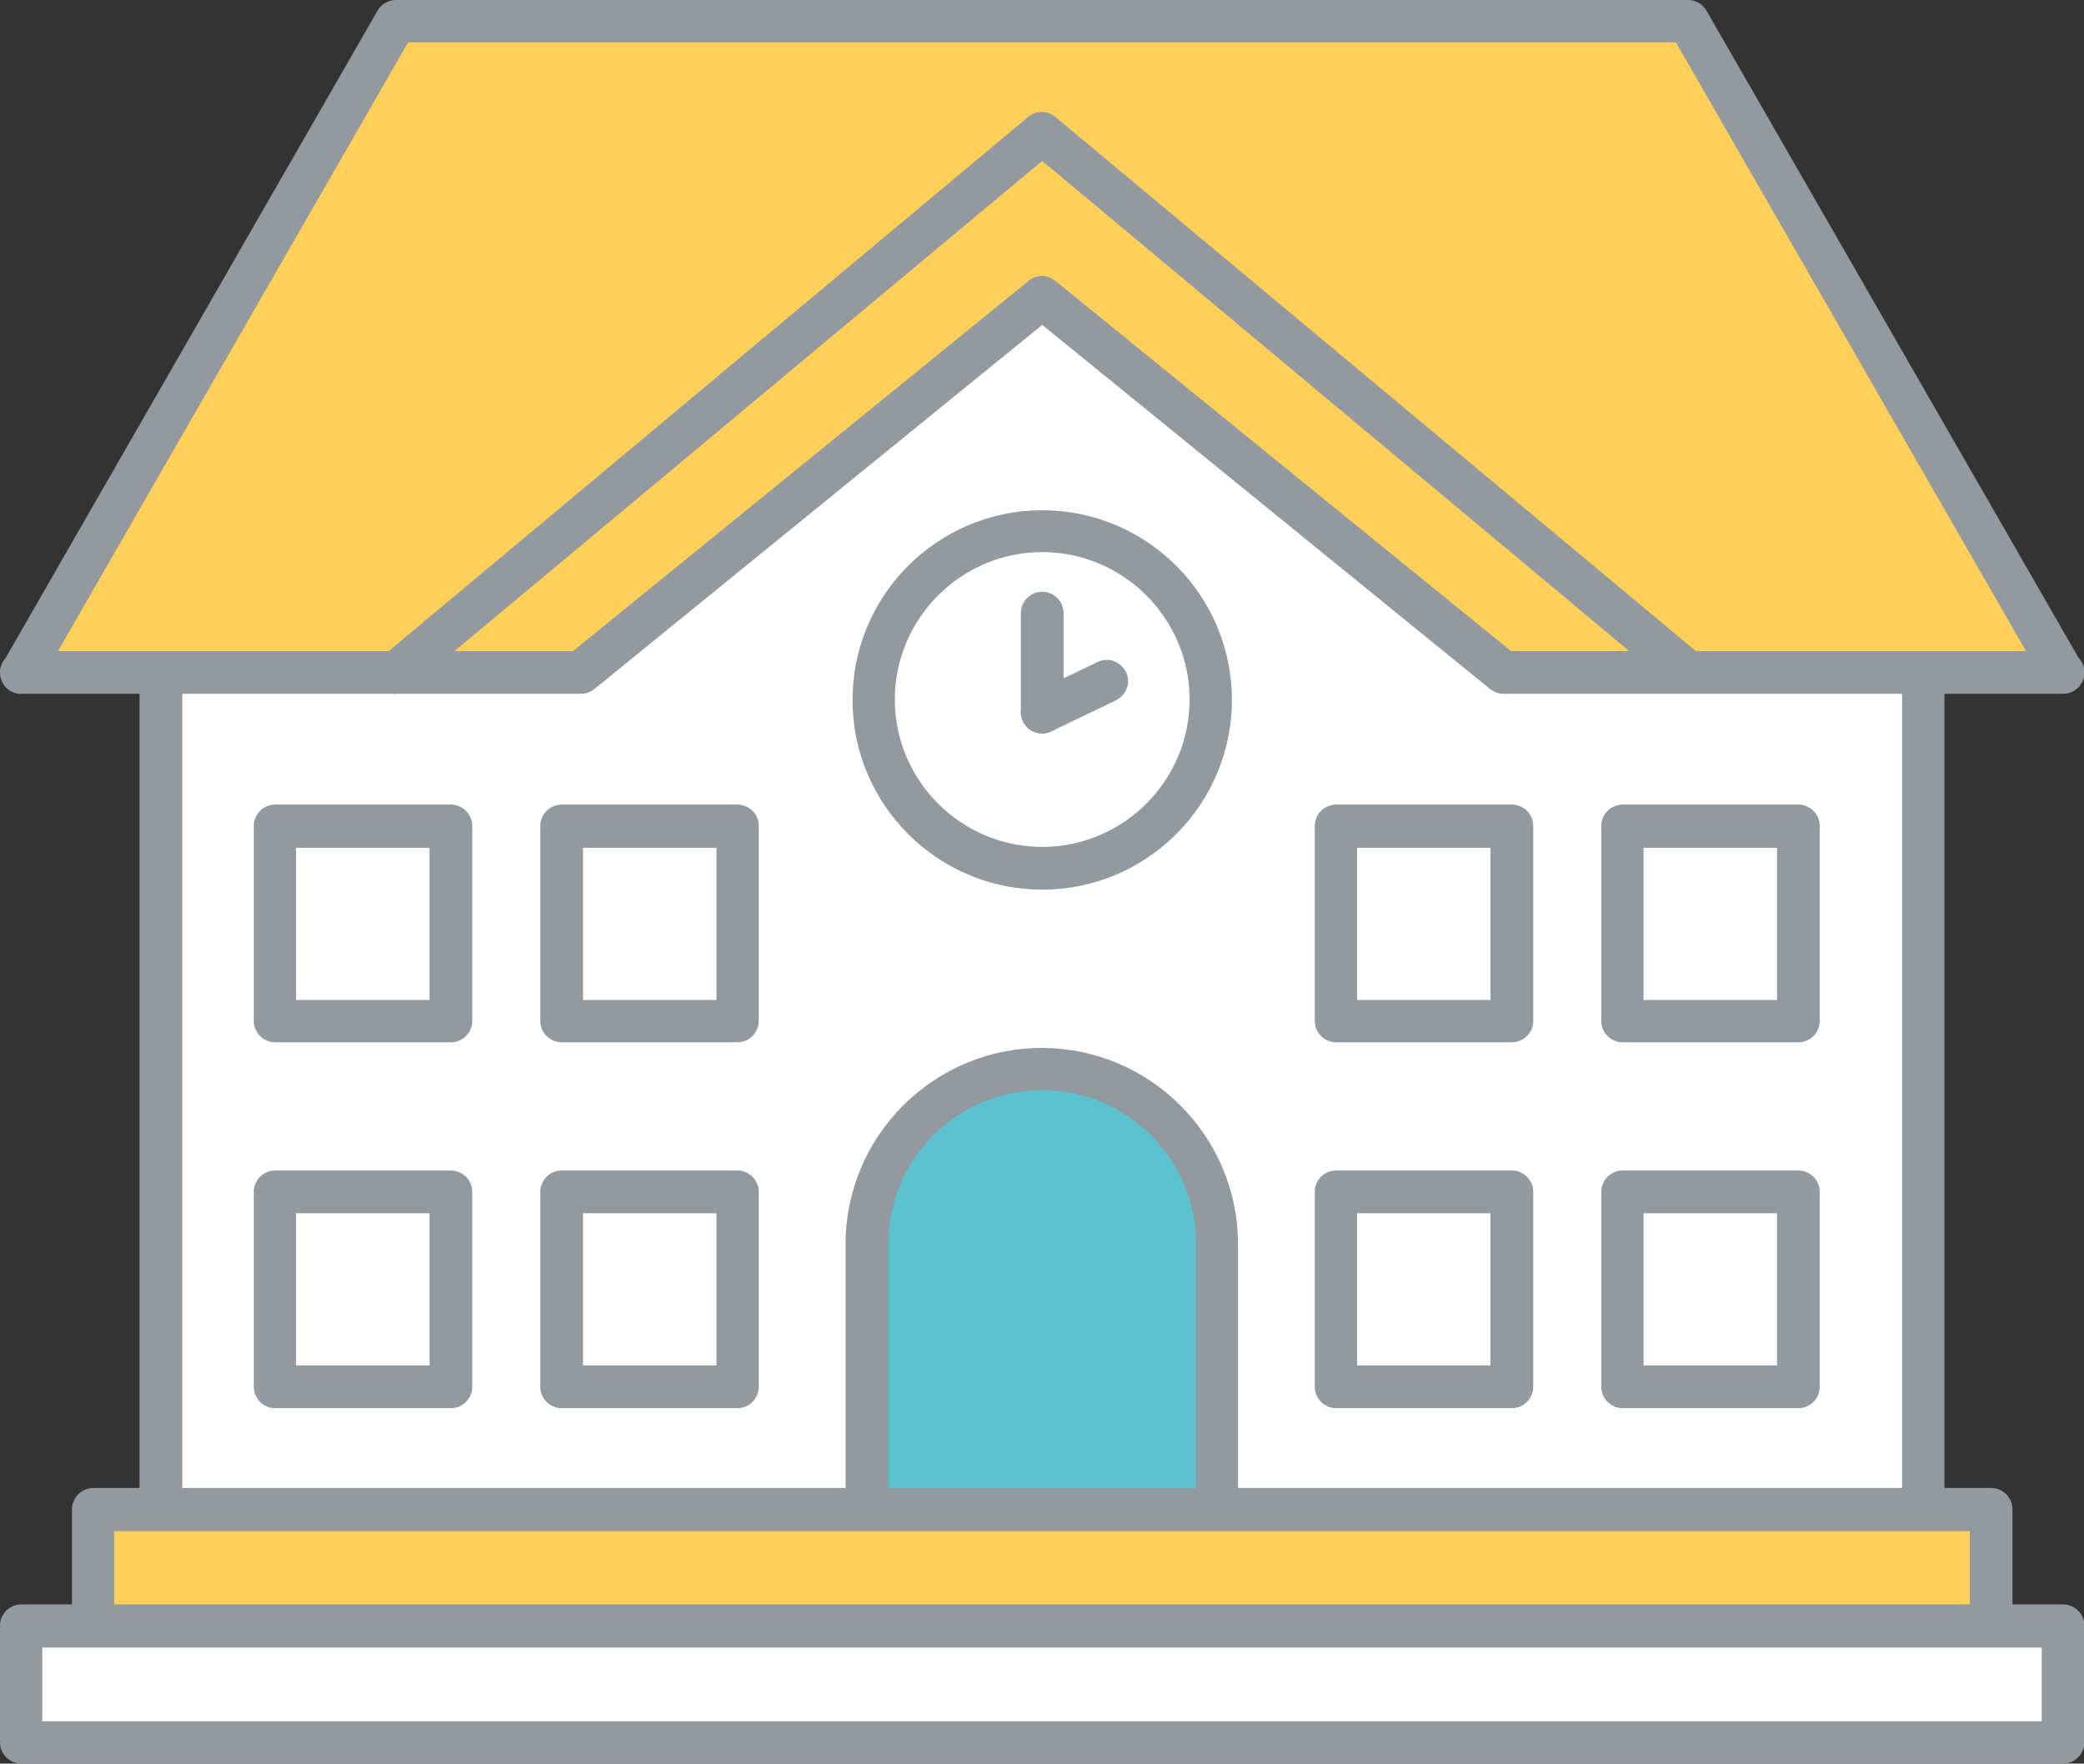
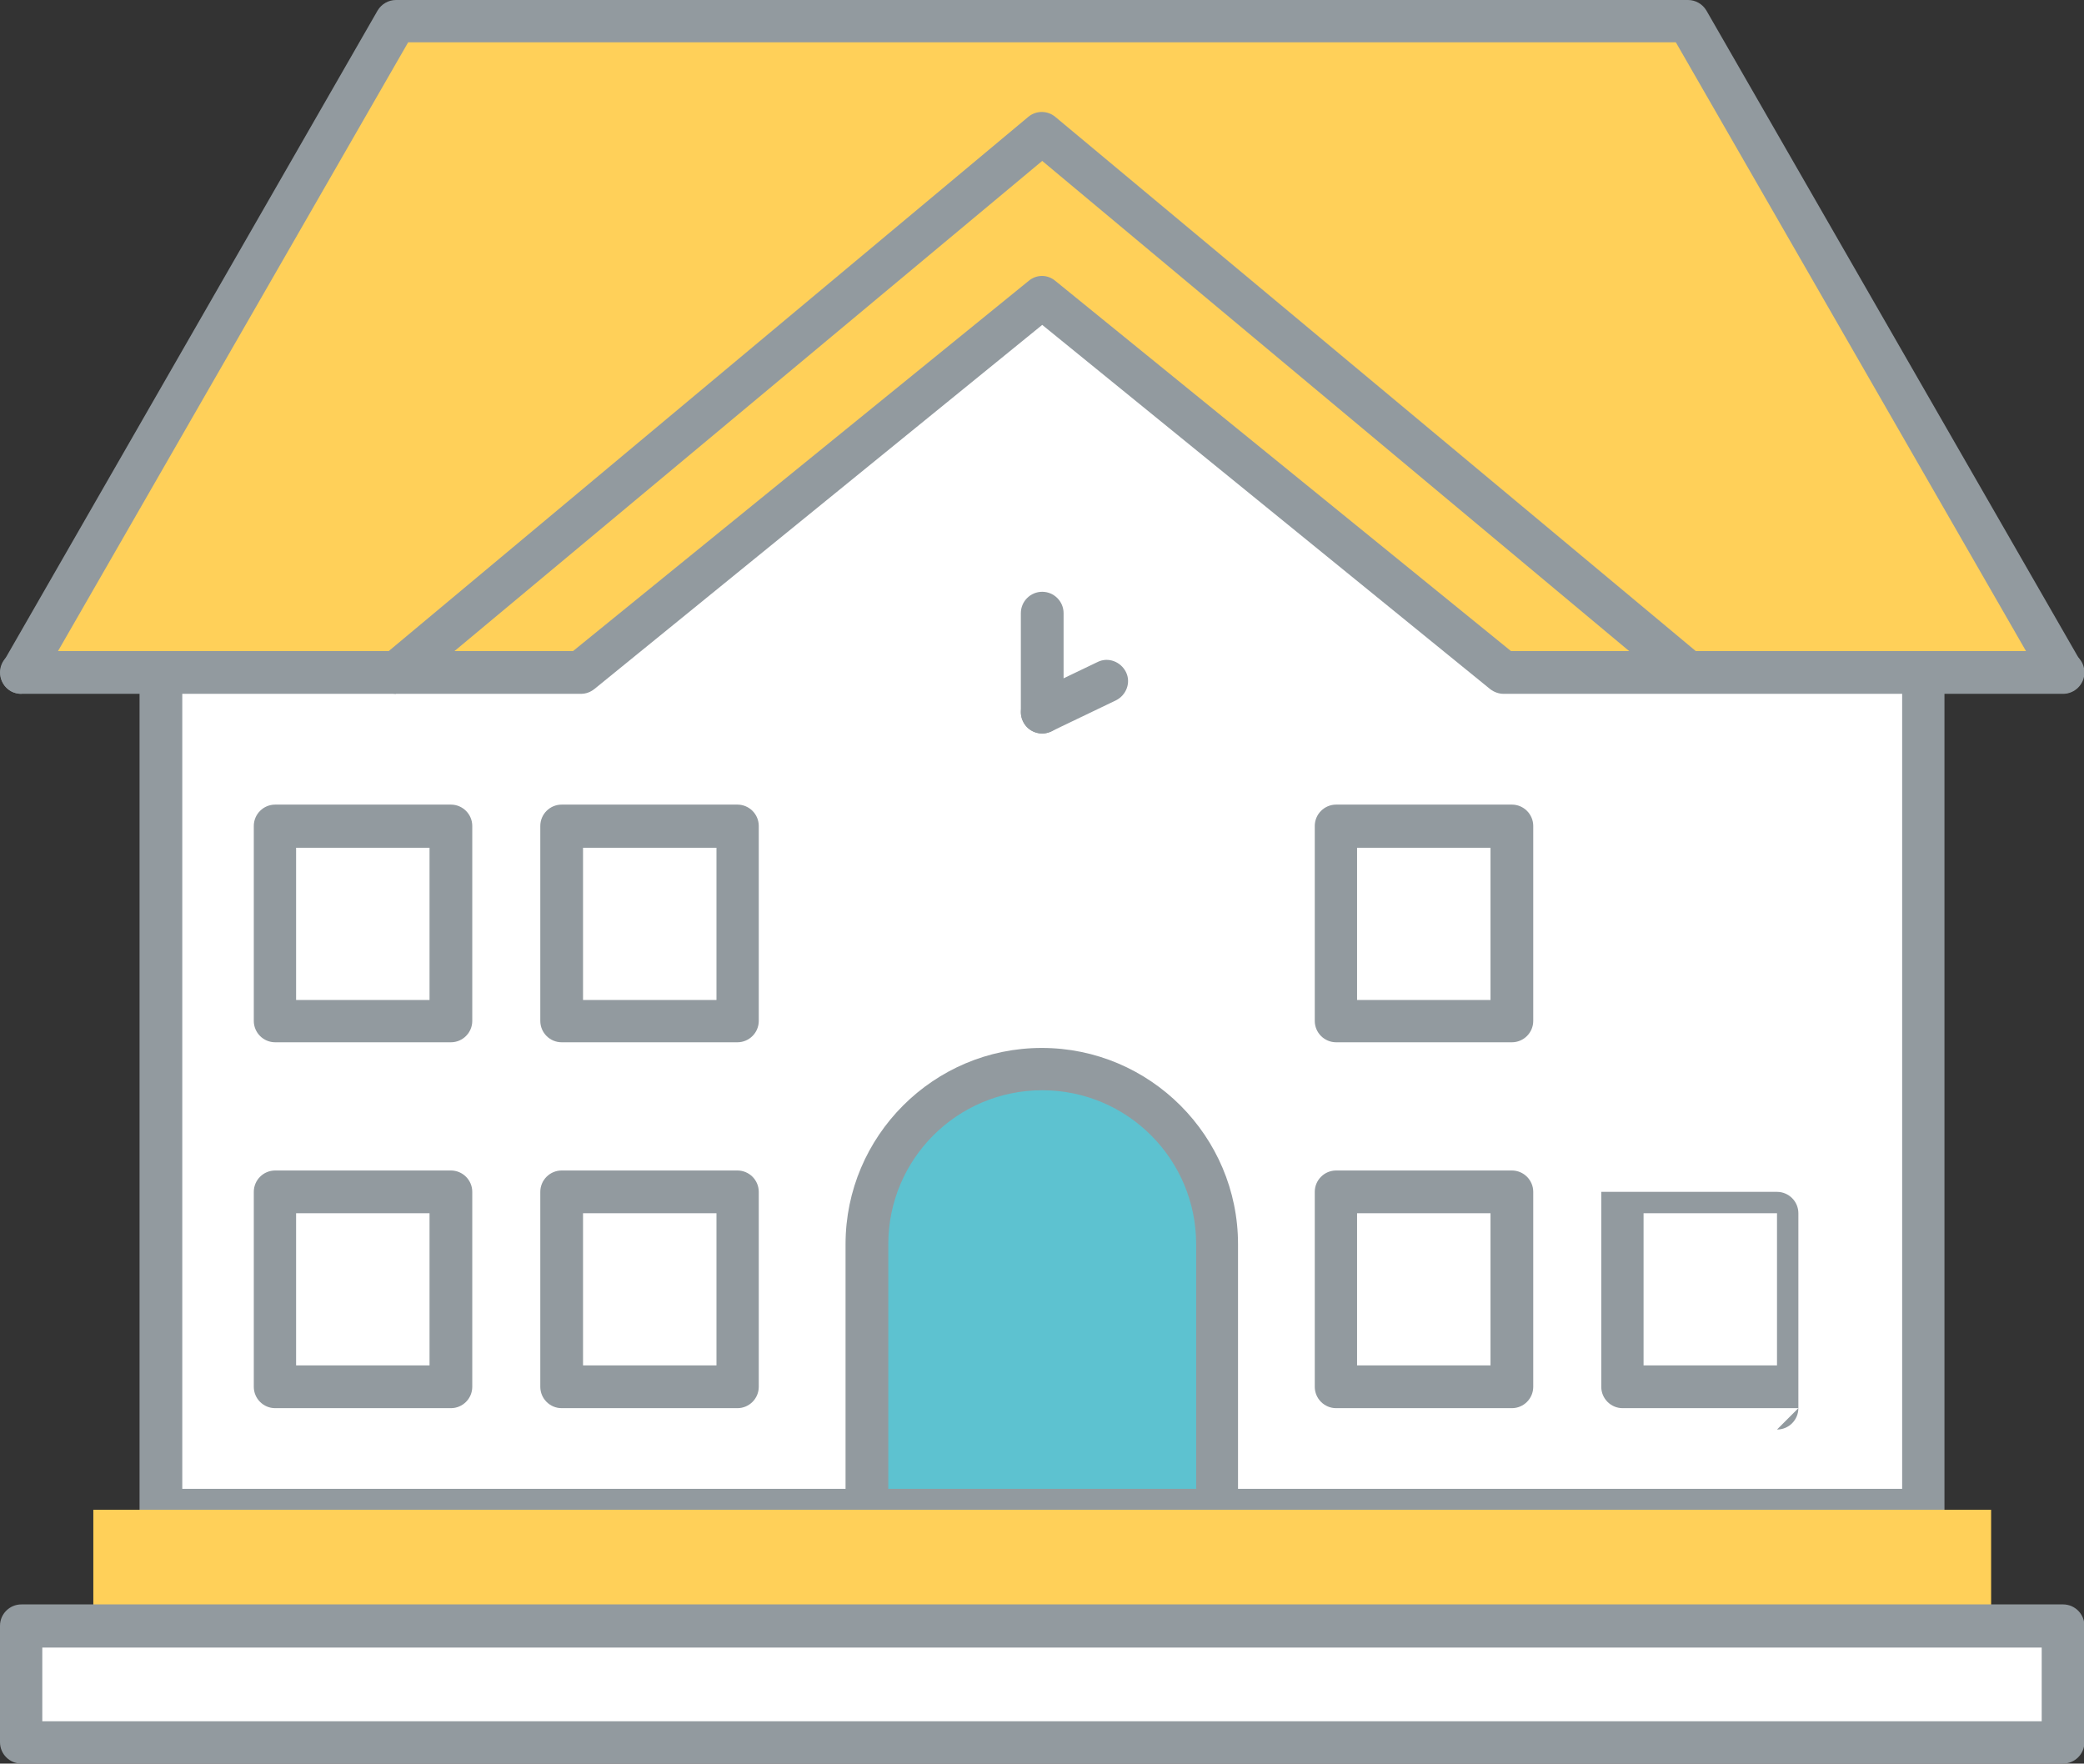
<svg xmlns="http://www.w3.org/2000/svg" id="_レイヤー_2" data-name="レイヤー 2" viewBox="0 0 47.79 40.44">
  <rect x="0" y="0" width="47.79" height="40.44" fill="#333333" stroke="none" />
  <defs>
    <style>
      .cls-1 {
        fill: #5dc2d0;
      }

      .cls-2 {
        fill: #ffd059;
      }

      .cls-3 {
        fill: #929a9f;
      }

      .cls-4 {
        fill: #fff;
      }
    </style>
  </defs>
  <g id="design">
    <g>
      <g>
        <polygon class="cls-2" points=".49 15.42 9.08 .49 38.71 .49 47.31 15.42 .49 15.42" />
        <path class="cls-3" d="M.49,15.91c-.08,0-.17-.02-.24-.06-.23-.13-.31-.43-.18-.66L8.66.24c.09-.15.25-.24.42-.24h29.63c.17,0,.33.09.42.24l8.59,14.94c.13.23.05.53-.18.66-.23.13-.53.05-.66-.18L38.43.97H9.36L.91,15.66c-.09.16-.25.24-.42.24Z" />
      </g>
      <g>
        <g>
          <polygon class="cls-4" points="34.48 15.42 23.9 6.82 13.31 15.42 3.69 15.42 3.69 34.62 13.31 34.62 34.48 34.62 44.1 34.62 44.1 15.42 34.48 15.42" />
          <path class="cls-3" d="M44.1,35.11H3.69c-.27,0-.49-.22-.49-.49V15.42c0-.27.22-.49.49-.49h9.45l10.45-8.49c.18-.15.43-.15.61,0l10.45,8.49h9.45c.27,0,.49.22.49.49v19.2c0,.27-.22.49-.49.49ZM4.18,34.14h39.44V15.91h-9.14c-.11,0-.22-.04-.31-.11l-10.27-8.35-10.27,8.35c-.09.07-.19.11-.31.11H4.18v18.23Z" />
        </g>
        <g>
          <circle class="cls-4" cx="23.9" cy="16.04" r="3.87" />
-           <path class="cls-3" d="M23.9,20.4c-2.4,0-4.35-1.95-4.35-4.35s1.95-4.35,4.35-4.35,4.35,1.95,4.35,4.35-1.95,4.35-4.35,4.35ZM23.9,12.66c-1.86,0-3.38,1.52-3.38,3.38s1.52,3.38,3.38,3.38,3.38-1.52,3.38-3.38-1.52-3.38-3.38-3.38Z" />
        </g>
        <g>
          <path class="cls-1" d="M23.9,24.51h0c-2.22,0-4.02,1.8-4.02,4.02v6.09h8.03v-6.09c0-2.22-1.8-4.02-4.02-4.02Z" />
          <path class="cls-3" d="M27.91,35.11h-8.03c-.27,0-.49-.22-.49-.49v-6.09c0-2.48,2.02-4.5,4.5-4.5s4.5,2.02,4.5,4.5v6.09c0,.27-.22.49-.49.49ZM20.37,34.14h7.06v-5.61c0-1.95-1.58-3.53-3.53-3.53s-3.53,1.58-3.53,3.53v5.61Z" />
        </g>
        <g>
          <rect class="cls-4" x="6.31" y="27.33" width="4.03" height="4.47" />
          <path class="cls-3" d="M10.34,32.29h-4.03c-.27,0-.49-.22-.49-.49v-4.47c0-.27.22-.49.49-.49h4.03c.27,0,.49.22.49.49v4.47c0,.27-.22.49-.49.49ZM6.79,31.31h3.06v-3.49h-3.06v3.49Z" />
        </g>
        <g>
          <rect class="cls-4" x="12.88" y="27.33" width="4.03" height="4.47" />
          <path class="cls-3" d="M16.91,32.29h-4.03c-.27,0-.49-.22-.49-.49v-4.47c0-.27.22-.49.49-.49h4.03c.27,0,.49.22.49.49v4.47c0,.27-.22.49-.49.49ZM13.37,31.31h3.06v-3.49h-3.06v3.49Z" />
        </g>
        <g>
          <rect class="cls-4" x="6.31" y="18.95" width="4.03" height="4.47" />
          <path class="cls-3" d="M10.34,23.9h-4.03c-.27,0-.49-.22-.49-.49v-4.47c0-.27.22-.49.49-.49h4.03c.27,0,.49.22.49.49v4.47c0,.27-.22.49-.49.49ZM6.79,22.93h3.06v-3.49h-3.06v3.49Z" />
        </g>
        <g>
          <rect class="cls-4" x="12.88" y="18.95" width="4.03" height="4.47" />
          <path class="cls-3" d="M16.91,23.9h-4.03c-.27,0-.49-.22-.49-.49v-4.47c0-.27.22-.49.49-.49h4.03c.27,0,.49.22.49.49v4.47c0,.27-.22.49-.49.49ZM13.37,22.93h3.06v-3.49h-3.06v3.49Z" />
        </g>
        <g>
          <rect class="cls-4" x="30.63" y="27.33" width="4.03" height="4.47" />
          <path class="cls-3" d="M34.67,32.29h-4.03c-.27,0-.49-.22-.49-.49v-4.47c0-.27.22-.49.49-.49h4.03c.27,0,.49.22.49.49v4.47c0,.27-.22.49-.49.49ZM31.12,31.31h3.06v-3.49h-3.06v3.49Z" />
        </g>
        <g>
          <rect class="cls-2" x="2.14" y="34.62" width="43.52" height="2.67" />
-           <path class="cls-3" d="M45.66,37.77H2.14c-.27,0-.49-.22-.49-.49v-2.67c0-.27.22-.49.49-.49h43.52c.27,0,.49.22.49.49v2.67c0,.27-.22.49-.49.49ZM2.62,36.8h42.55v-1.69H2.62v1.69Z" />
        </g>
        <g>
          <rect class="cls-4" x=".49" y="37.29" width="46.82" height="2.67" />
          <path class="cls-3" d="M47.31,40.44H.49C.22,40.44,0,40.22,0,39.95v-2.67c0-.27.22-.49.49-.49h46.82c.27,0,.49.22.49.49v2.67c0,.27-.22.49-.49.49ZM.97,39.47h45.85v-1.69H.97v1.69Z" />
        </g>
        <g>
          <rect class="cls-4" x="37.21" y="27.33" width="4.03" height="4.47" />
-           <path class="cls-3" d="M41.24,32.29h-4.03c-.27,0-.49-.22-.49-.49v-4.47c0-.27.22-.49.49-.49h4.03c.27,0,.49.22.49.49v4.47c0,.27-.22.49-.49.49ZM37.69,31.31h3.06v-3.49h-3.06v3.49Z" />
+           <path class="cls-3" d="M41.24,32.29h-4.03c-.27,0-.49-.22-.49-.49v-4.47h4.03c.27,0,.49.22.49.49v4.47c0,.27-.22.49-.49.49ZM37.69,31.31h3.06v-3.49h-3.06v3.49Z" />
        </g>
        <g>
          <rect class="cls-4" x="30.63" y="18.95" width="4.03" height="4.47" />
          <path class="cls-3" d="M34.67,23.9h-4.03c-.27,0-.49-.22-.49-.49v-4.47c0-.27.22-.49.49-.49h4.03c.27,0,.49.22.49.49v4.47c0,.27-.22.49-.49.49ZM31.12,22.93h3.06v-3.49h-3.06v3.49Z" />
        </g>
        <g>
          <rect class="cls-4" x="37.21" y="18.95" width="4.03" height="4.47" />
-           <path class="cls-3" d="M41.24,23.9h-4.03c-.27,0-.49-.22-.49-.49v-4.47c0-.27.22-.49.49-.49h4.03c.27,0,.49.22.49.49v4.47c0,.27-.22.49-.49.49ZM37.69,22.93h3.06v-3.49h-3.06v3.49Z" />
        </g>
        <path class="cls-3" d="M23.9,16.82c-.27,0-.49-.22-.49-.49v-2.27c0-.27.22-.49.49-.49s.49.22.49.49v2.27c0,.27-.22.49-.49.49Z" />
        <g>
          <path class="cls-4" d="M23.9,16.34l1.48-.71-1.48.71Z" />
          <path class="cls-3" d="M23.9,16.82c-.18,0-.36-.1-.44-.28-.12-.24-.01-.53.23-.65l1.48-.71c.24-.12.53-.01.65.23.12.24.01.53-.23.65l-1.48.71c-.07.03-.14.05-.21.05Z" />
        </g>
        <path class="cls-3" d="M47.31,15.91h-3.21c-.27,0-.49-.22-.49-.49s.22-.49.49-.49h3.21c.27,0,.49.22.49.49s-.22.49-.49.49Z" />
        <path class="cls-3" d="M9.08,15.91c-.14,0-.28-.06-.37-.17-.17-.21-.14-.51.06-.69L23.58,2.68c.18-.15.44-.15.62,0l14.82,12.36c.21.17.23.48.06.69-.17.21-.48.23-.69.06L23.9,3.69l-14.51,12.1c-.09.08-.2.11-.31.11Z" />
        <path class="cls-3" d="M3.69,15.91H.49C.22,15.91,0,15.69,0,15.42s.22-.49.49-.49h3.21c.27,0,.49.22.49.49s-.22.49-.49.49Z" />
      </g>
    </g>
  </g>
</svg>